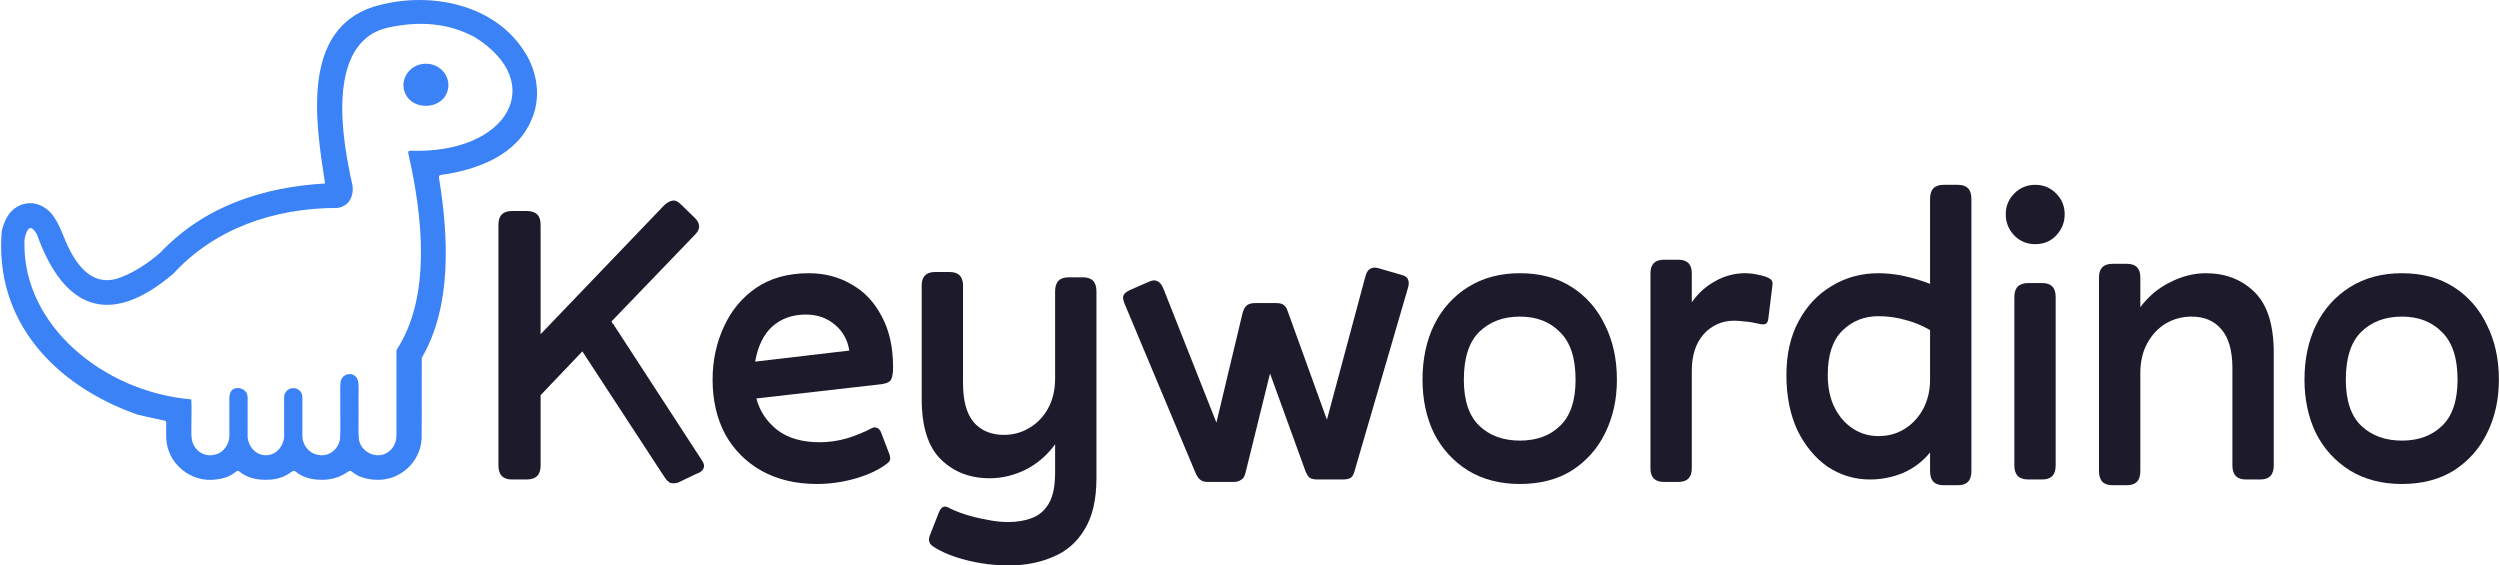
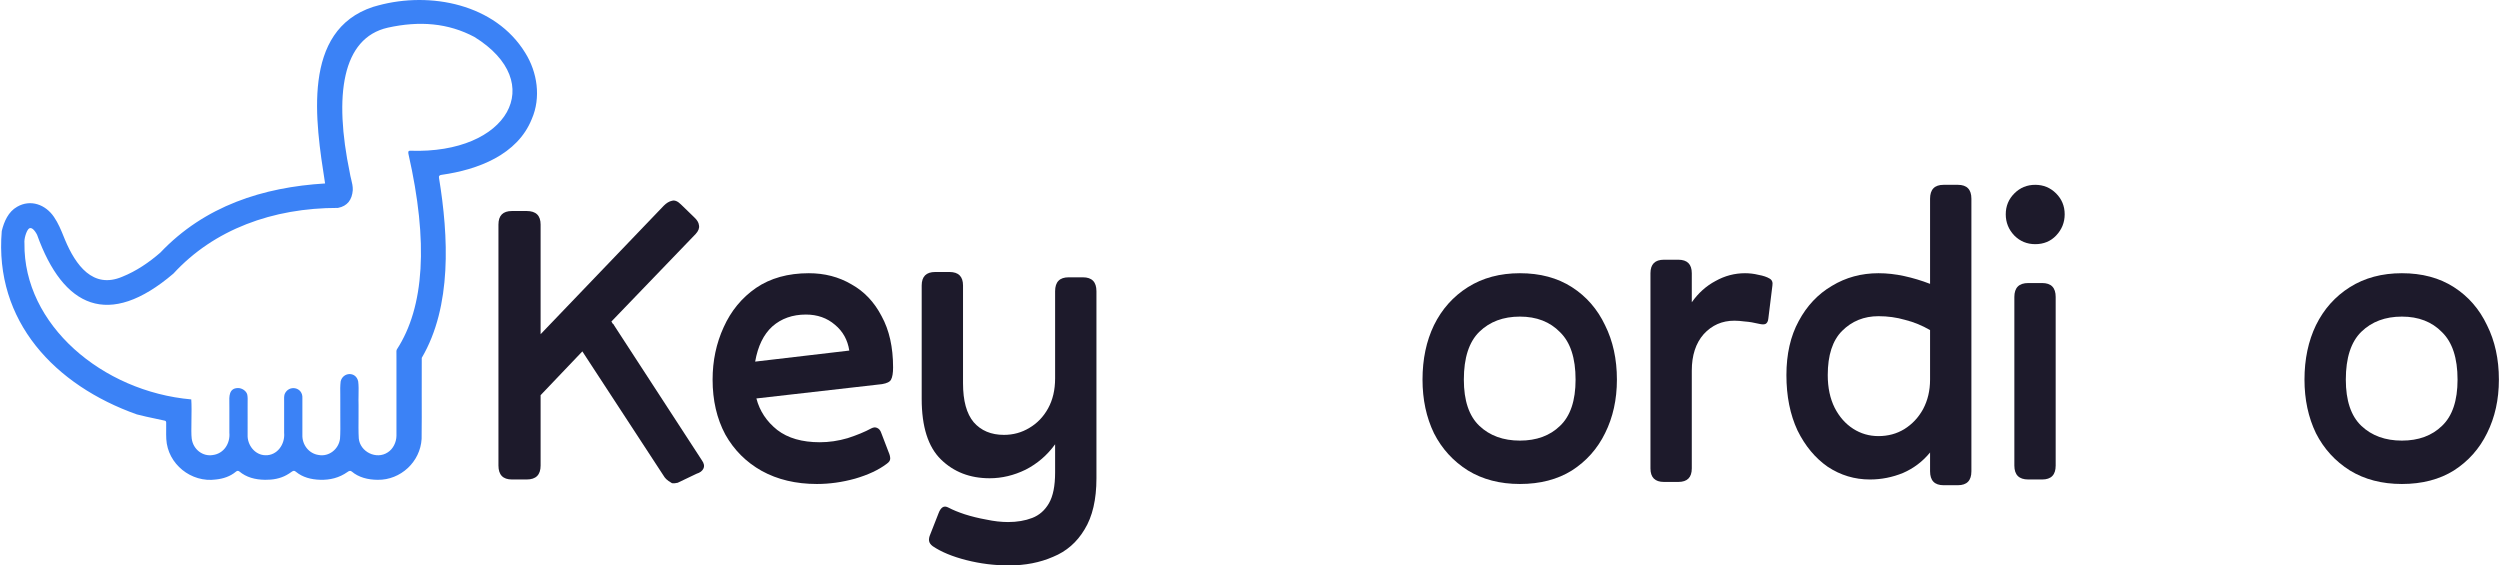
<svg xmlns="http://www.w3.org/2000/svg" width="1238" height="280" viewBox="0 0 1238 280" fill="none">
  <style>
        path {
            fill: #1D1A2B;
        }

        g path {
            fill: #3B82F6;
        }
    </style>
  <path d="M1189.42 239.67C1179.56 239.67 1170.98 237.441 1163.68 232.982C1156.38 228.388 1150.78 222.241 1146.86 214.54C1143.08 206.703 1141.18 197.854 1141.18 187.991C1141.18 177.858 1143.08 168.873 1146.86 161.036C1150.78 153.065 1156.38 146.782 1163.68 142.189C1170.98 137.595 1179.56 135.298 1189.42 135.298C1199.42 135.298 1208 137.595 1215.16 142.189C1222.32 146.782 1227.79 153.065 1231.57 161.036C1235.49 168.873 1237.45 177.858 1237.45 187.991C1237.45 197.854 1235.49 206.703 1231.57 214.54C1227.79 222.241 1222.32 228.388 1215.16 232.982C1208 237.441 1199.42 239.67 1189.42 239.67ZM1189.42 218.188C1197.66 218.188 1204.28 215.756 1209.28 210.892C1214.41 206.028 1216.98 198.394 1216.98 187.991C1216.98 177.317 1214.41 169.481 1209.28 164.482C1204.28 159.348 1197.66 156.781 1189.42 156.781C1181.18 156.781 1174.49 159.28 1169.35 164.279C1164.22 169.278 1161.65 177.182 1161.65 187.991C1161.65 198.394 1164.22 206.028 1169.35 210.892C1174.49 215.756 1181.18 218.188 1189.42 218.188Z" fill="#1D1A2B" />
-   <path d="M1059.89 233.387C1059.89 237.981 1057.66 240.278 1053.2 240.278H1046.11C1041.65 240.278 1039.42 237.981 1039.42 233.387V137.325C1039.42 132.866 1041.65 130.637 1046.11 130.637H1053.2C1057.66 130.637 1059.89 132.866 1059.89 137.325V152.119C1063.94 146.715 1068.87 142.594 1074.68 139.757C1080.49 136.784 1086.37 135.298 1092.32 135.298C1102.04 135.298 1110.08 138.406 1116.43 144.621C1122.78 150.836 1125.96 160.834 1125.96 174.615V230.55C1125.96 235.144 1123.73 237.441 1119.27 237.441H1112.18C1107.72 237.441 1105.49 235.144 1105.49 230.55V182.316C1105.49 173.669 1103.66 167.251 1100.02 163.063C1096.5 158.875 1091.57 156.781 1085.22 156.781C1080.63 156.781 1076.37 157.929 1072.45 160.226C1068.67 162.523 1065.63 165.765 1063.33 169.954C1061.04 174.142 1059.89 179.074 1059.89 184.748V233.387Z" fill="#1D1A2B" />
  <path d="M1007.84 120.909C1003.79 120.909 1000.34 119.49 997.506 116.653C994.668 113.681 993.25 110.168 993.25 106.115C993.25 102.061 994.668 98.616 997.506 95.779C1000.34 92.942 1003.79 91.523 1007.84 91.523C1011.89 91.523 1015.34 92.942 1018.18 95.779C1021.01 98.616 1022.43 102.061 1022.43 106.115C1022.43 110.168 1021.01 113.681 1018.18 116.653C1015.48 119.49 1012.03 120.909 1007.84 120.909ZM1017.97 230.55C1017.97 235.144 1015.75 237.441 1011.29 237.441H1004.4C999.802 237.441 997.506 235.144 997.506 230.55V147.053C997.506 142.459 999.802 140.162 1004.4 140.162H1011.29C1015.75 140.162 1017.97 142.459 1017.97 147.053V230.55Z" fill="#1D1A2B" />
  <path d="M969.549 240.278H962.456C957.997 240.278 955.768 237.981 955.768 233.387V224.065C952.12 228.523 947.661 231.901 942.392 234.198C937.123 236.36 931.651 237.441 925.977 237.441C918.41 237.441 911.452 235.346 905.102 231.158C898.887 226.835 893.888 220.822 890.105 213.121C886.457 205.285 884.633 196.165 884.633 185.761C884.633 175.358 886.66 166.441 890.713 159.01C894.766 151.444 900.238 145.634 907.129 141.581C914.019 137.392 921.721 135.298 930.232 135.298C934.421 135.298 938.677 135.771 943 136.717C947.324 137.663 951.58 138.946 955.768 140.567V98.413C955.768 93.82 957.997 91.523 962.456 91.523H969.549C974.008 91.523 976.237 93.82 976.237 98.413V233.387C976.237 237.981 974.008 240.278 969.549 240.278ZM930.232 215.958C934.961 215.958 939.217 214.81 943 212.513C946.918 210.081 950.026 206.771 952.323 202.582C954.62 198.259 955.768 193.395 955.768 187.991V163.468C951.85 161.172 947.729 159.483 943.406 158.402C939.217 157.186 934.826 156.578 930.232 156.578C923.072 156.578 917.059 159.01 912.195 163.874C907.467 168.603 905.102 175.898 905.102 185.761C905.102 191.976 906.251 197.381 908.547 201.974C910.844 206.433 913.884 209.878 917.667 212.31C921.45 214.742 925.639 215.958 930.232 215.958Z" fill="#1D1A2B" />
  <path d="M837.775 231.969C837.775 236.427 835.546 238.657 831.087 238.657H823.994C819.536 238.657 817.306 236.427 817.306 231.969V135.298C817.306 130.84 819.536 128.61 823.994 128.61H831.087C835.546 128.61 837.775 130.84 837.775 135.298V149.687C841.018 145.094 844.936 141.581 849.53 139.149C854.123 136.582 858.987 135.298 864.121 135.298C866.418 135.298 868.648 135.568 870.809 136.109C873.106 136.514 874.93 137.122 876.281 137.933C877.497 138.608 877.97 139.757 877.7 141.378L875.673 157.794C875.538 159.145 875.065 160.023 874.255 160.428C873.579 160.699 872.633 160.699 871.417 160.428C868.58 159.753 866.148 159.348 864.121 159.213C862.095 158.942 860.338 158.807 858.852 158.807C852.772 158.807 847.706 161.036 843.652 165.495C839.734 169.954 837.775 175.966 837.775 183.532V231.969Z" fill="#1D1A2B" />
  <path d="M752.663 239.67C742.8 239.67 734.221 237.441 726.925 232.982C719.629 228.388 714.022 222.241 710.104 214.54C706.321 206.703 704.429 197.854 704.429 187.991C704.429 177.858 706.321 168.873 710.104 161.036C714.022 153.065 719.629 146.782 726.925 142.189C734.221 137.595 742.8 135.298 752.663 135.298C762.661 135.298 771.24 137.595 778.401 142.189C785.562 146.782 791.034 153.065 794.817 161.036C798.735 168.873 800.694 177.858 800.694 187.991C800.694 197.854 798.735 206.703 794.817 214.54C791.034 222.241 785.562 228.388 778.401 232.982C771.24 237.441 762.661 239.67 752.663 239.67ZM752.663 218.188C760.905 218.188 767.525 215.756 772.524 210.892C777.658 206.028 780.225 198.394 780.225 187.991C780.225 177.317 777.658 169.481 772.524 164.482C767.525 159.348 760.905 156.781 752.663 156.781C744.421 156.781 737.733 159.28 732.599 164.279C727.465 169.278 724.898 177.182 724.898 187.991C724.898 198.394 727.465 206.028 732.599 210.892C737.733 215.756 744.421 218.188 752.663 218.188Z" fill="#1D1A2B" />
-   <path d="M616.755 234.198C616.35 235.954 615.607 237.103 614.526 237.643C613.58 238.319 612.364 238.657 610.878 238.657H598.11C596.489 238.657 595.273 238.319 594.462 237.643C593.651 237.103 592.841 235.954 592.03 234.198L556.767 150.093C556.091 148.336 555.956 147.053 556.361 146.242C556.767 145.296 557.848 144.418 559.604 143.607L569.332 139.352C570.953 138.676 572.304 138.676 573.385 139.352C574.466 139.892 575.412 141.175 576.222 143.202L602.366 209.27L615.336 154.957C615.877 153.065 616.62 151.782 617.566 151.106C618.511 150.43 619.795 150.093 621.416 150.093H632.157C633.779 150.093 634.995 150.43 635.805 151.106C636.616 151.646 637.292 152.795 637.832 154.551L657.085 207.852L676.135 136.92C676.676 134.893 677.486 133.609 678.567 133.069C679.783 132.393 681.202 132.326 682.823 132.866L693.97 136.109C695.726 136.514 696.807 137.257 697.212 138.338C697.753 139.419 697.753 140.838 697.212 142.594L670.866 232.982C670.461 234.738 669.785 235.954 668.839 236.63C667.894 237.17 666.61 237.441 664.989 237.441H652.424C650.802 237.441 649.519 237.17 648.573 236.63C647.762 235.954 647.019 234.738 646.344 232.982L628.915 184.951L616.755 234.198Z" fill="#1D1A2B" />
  <path d="M499.589 280C492.428 280 485.402 279.122 478.512 277.365C471.621 275.609 466.082 273.312 461.893 270.475C460.812 269.664 460.204 268.786 460.069 267.84C459.934 266.894 460.137 265.813 460.677 264.597L464.731 254.262C465.271 252.775 465.947 251.762 466.757 251.222C467.568 250.681 468.581 250.749 469.797 251.424C471.824 252.505 474.458 253.586 477.701 254.667C481.079 255.748 484.659 256.626 488.442 257.302C492.225 258.112 495.806 258.517 499.183 258.517C503.642 258.517 507.628 257.842 511.141 256.491C514.653 255.14 517.423 252.708 519.45 249.195C521.476 245.682 522.49 240.616 522.49 233.995V220.011C518.571 225.416 513.708 229.604 507.898 232.577C502.088 235.414 496.143 236.833 490.064 236.833C480.336 236.833 472.297 233.725 465.947 227.51C459.596 221.295 456.421 211.297 456.421 197.516V141.378C456.421 136.919 458.651 134.69 463.109 134.69H470.203C474.661 134.69 476.89 136.919 476.89 141.378V189.815C476.89 198.462 478.647 204.879 482.16 209.068C485.808 213.256 490.807 215.35 497.157 215.35C501.75 215.35 505.939 214.202 509.722 211.905C513.64 209.608 516.748 206.365 519.044 202.177C521.341 197.989 522.49 193.057 522.49 187.383V144.215C522.49 139.622 524.719 137.325 529.178 137.325H536.271C540.729 137.325 542.959 139.622 542.959 144.215V236.833C542.959 247.371 541 255.815 537.081 262.165C533.298 268.516 528.097 273.042 521.476 275.744C514.991 278.581 507.695 280 499.589 280Z" fill="#1D1A2B" />
  <path d="M404.559 239.67C394.155 239.67 385.035 237.508 377.199 233.185C369.498 228.861 363.485 222.849 359.162 215.148C354.974 207.311 352.879 198.259 352.879 187.991C352.879 178.668 354.703 170.021 358.351 162.05C361.999 153.943 367.336 147.458 374.362 142.594C381.522 137.73 390.237 135.298 400.505 135.298C408.342 135.298 415.367 137.122 421.582 140.77C427.932 144.283 432.931 149.552 436.579 156.578C440.362 163.468 442.254 171.913 442.254 181.911C442.254 184.748 441.916 186.775 441.241 187.991C440.7 189.072 439.214 189.815 436.782 190.22L374.564 197.313C376.186 203.528 379.631 208.73 384.9 212.918C390.169 216.972 397.195 218.998 405.977 218.998C410.571 218.998 415.165 218.323 419.758 216.972C424.352 215.485 428.27 213.864 431.513 212.108C432.594 211.567 433.539 211.5 434.35 211.905C435.296 212.31 435.971 213.121 436.377 214.337L440.025 223.862C440.565 225.078 440.835 226.159 440.835 227.105C440.835 228.05 440.227 228.929 439.011 229.739C435.093 232.712 429.891 235.144 423.406 237.035C417.056 238.792 410.774 239.67 404.559 239.67ZM399.087 155.767C392.466 155.767 386.927 157.726 382.468 161.644C378.145 165.563 375.307 171.372 373.956 179.073L420.569 173.602C419.758 168.332 417.394 164.076 413.476 160.834C409.558 157.456 404.761 155.767 399.087 155.767Z" fill="#1D1A2B" />
-   <path d="M335.599 239.062C334.518 239.332 333.573 239.4 332.762 239.265C332.086 239.265 331.411 238.927 330.735 238.251C330.06 237.711 329.317 236.765 328.506 235.414L288.379 174.007L267.707 195.692V230.55C267.707 235.144 265.41 237.441 260.816 237.441H253.521C249.062 237.441 246.833 235.144 246.833 230.55V111.181C246.833 106.723 249.062 104.493 253.521 104.493H260.816C265.41 104.493 267.707 106.723 267.707 111.181V165.495L328.709 101.859C330.06 100.508 331.411 99.697 332.762 99.427C334.113 99.022 335.599 99.63 337.221 101.251L343.706 107.533C345.192 108.885 346.003 110.236 346.138 111.587C346.408 112.938 345.868 114.356 344.516 115.843L302.768 159.213C302.903 159.483 303.106 159.821 303.376 160.226C303.781 160.496 304.051 160.834 304.186 161.239L347.556 227.915C348.637 229.402 348.907 230.753 348.367 231.969C347.827 233.185 346.678 234.063 344.922 234.603L335.599 239.062Z" fill="#1D1A2B" />
+   <path d="M335.599 239.062C334.518 239.332 333.573 239.4 332.762 239.265C330.06 237.711 329.317 236.765 328.506 235.414L288.379 174.007L267.707 195.692V230.55C267.707 235.144 265.41 237.441 260.816 237.441H253.521C249.062 237.441 246.833 235.144 246.833 230.55V111.181C246.833 106.723 249.062 104.493 253.521 104.493H260.816C265.41 104.493 267.707 106.723 267.707 111.181V165.495L328.709 101.859C330.06 100.508 331.411 99.697 332.762 99.427C334.113 99.022 335.599 99.63 337.221 101.251L343.706 107.533C345.192 108.885 346.003 110.236 346.138 111.587C346.408 112.938 345.868 114.356 344.516 115.843L302.768 159.213C302.903 159.483 303.106 159.821 303.376 160.226C303.781 160.496 304.051 160.834 304.186 161.239L347.556 227.915C348.637 229.402 348.907 230.753 348.367 231.969C347.827 233.185 346.678 234.063 344.922 234.603L335.599 239.062Z" fill="#1D1A2B" />
  <g clip-path="url(#clip0_297_2262)">
    <path fill-rule="evenodd" clip-rule="evenodd" d="M260.08 26.14C245.269 2.028 213.206 -4.336 187.279 2.696L184.828 3.384C149.145 15.033 156.229 60.4 160.902 90.324L160.984 90.847C130.274 92.692 101.356 101.956 79.385 125.103C73.877 129.893 67.514 134.258 60.537 137.047C45.976 143.244 37.422 131.22 32.201 118.768C32.002 118.281 31.805 117.798 31.61 117.317C30.203 113.855 28.854 110.533 26.725 107.428C22.588 101.329 15.186 98.525 8.481 102.394C4.15 104.844 2.048 109.577 0.874 114.393C-2.907 159.17 27.288 190.858 67.757 205.21C70.728 205.993 73.905 206.665 77.021 207.324C78.415 207.619 79.796 207.912 81.142 208.21C82.233 208.383 82.354 208.581 82.29 209.931C82.305 210.848 82.296 211.816 82.287 212.791C82.273 214.376 82.259 215.977 82.344 217.395C82.997 229.796 94.721 239.176 106.992 237.436C110.54 237.068 114.033 235.901 116.736 233.646C117.347 233.125 117.901 232.965 118.528 233.467C121.915 236.329 126.285 237.548 131.307 237.599C134.989 237.663 138.754 236.995 141.864 235.264C142.718 234.804 143.556 234.264 144.391 233.653C144.743 233.387 145.2 233.141 145.571 233.163C145.939 233.17 146.32 233.438 146.62 233.688C149.803 236.31 153.965 237.471 158.626 237.593C163.37 237.727 167.951 236.646 172.078 233.729C172.746 233.218 173.491 232.892 174.198 233.506C177.567 236.384 182.18 237.586 187.061 237.602C198.35 237.768 208.149 228.706 208.785 217.337C208.875 210.981 208.855 202.664 208.835 194.737C208.82 188.187 208.805 181.904 208.852 177.216C223.839 151.693 222.137 117.13 217.4 88.128C217.166 87.092 217.758 86.654 218.74 86.571C236.603 84.041 256.251 76.689 263.352 58.906C267.975 48.279 266.1 35.75 260.08 26.14ZM113.568 199.753C113.471 196.332 113.356 192.299 117.712 192.163V192.157H117.843C119.852 192.131 122.005 193.599 122.45 195.422C122.691 196.646 122.658 198.03 122.626 199.346C122.608 200.085 122.59 200.803 122.622 201.459C122.613 202.791 122.619 205.383 122.624 208.019C122.63 210.951 122.636 213.937 122.622 215.3C122.376 220.333 126.228 225.373 131.448 225.434C137.277 225.616 141.231 219.988 140.7 214.337V200.462C140.731 199.939 140.714 199.348 140.697 198.734C140.664 197.515 140.628 196.206 140.955 195.166C142.987 190.331 150.095 191.674 149.74 197.222C149.745 199.651 149.742 203.357 149.74 206.881C149.737 210.287 149.735 213.523 149.74 215.271C149.535 220.164 152.903 224.628 157.801 225.309C162.865 226.272 167.718 222.46 168.373 217.273C168.587 214.537 168.553 210.594 168.519 206.661C168.497 204.223 168.476 201.789 168.514 199.649C168.56 198.28 168.534 196.918 168.508 195.557C168.464 193.32 168.421 191.087 168.7 188.84C169.816 184.219 176.3 183.842 177.372 188.885C177.642 190.756 177.599 193.157 177.555 195.639C177.526 197.272 177.496 198.941 177.554 200.516C177.591 201.83 177.572 203.838 177.551 206.085C177.517 209.786 177.477 214.133 177.666 217.084C178.277 223.787 186.447 227.765 192.039 223.992C194.614 222.377 196.294 219.057 196.326 215.789C196.337 211.181 196.331 204.434 196.325 197.559C196.319 190.278 196.313 182.854 196.326 177.673C196.366 176.606 196.337 175.798 196.315 175.157C196.28 174.166 196.259 173.573 196.527 173.039C210.203 151.991 212.132 119.868 202.314 76.478C202.109 75.468 201.972 74.656 203.101 74.639C251.766 76.366 271.452 40.876 234.94 18.305C221.965 11.404 207.807 10.227 192.042 13.7C169.349 18.833 165.271 47.262 173.233 85.634C173.382 86.641 173.632 87.656 173.884 88.68C174.328 90.483 174.778 92.31 174.695 94.163C174.33 98.892 172.071 102.049 167.375 102.957C134.996 102.922 105.898 113.68 85.87 135.483C53.762 162.867 31.312 152.352 18.357 116.26C17.084 113.792 15.334 112.033 14.092 113.408C12.925 114.786 11.873 118.294 12.109 120.488C11.581 160.801 50.679 193.912 94.715 197.788C94.921 200.653 94.86 204.528 94.803 208.155C94.745 211.904 94.69 215.387 94.939 217.209C95.656 222.61 100.444 226.176 105.39 225.332C110.847 224.625 114.056 219.591 113.582 214.27C113.579 212.131 113.581 210.222 113.582 208.267C113.584 206.279 113.586 204.243 113.582 201.865C113.61 201.222 113.589 200.502 113.568 199.753Z" fill="#3B82F6" />
-     <path fill-rule="evenodd" clip-rule="evenodd" d="M210.983 31.557C218.276 31.531 223.935 38.48 221.475 45.5C218.814 53.651 206.296 54.751 201.588 47.921C196.7 40.649 202.343 31.551 210.852 31.557H210.983Z" fill="#3B82F6" />
  </g>
</svg>